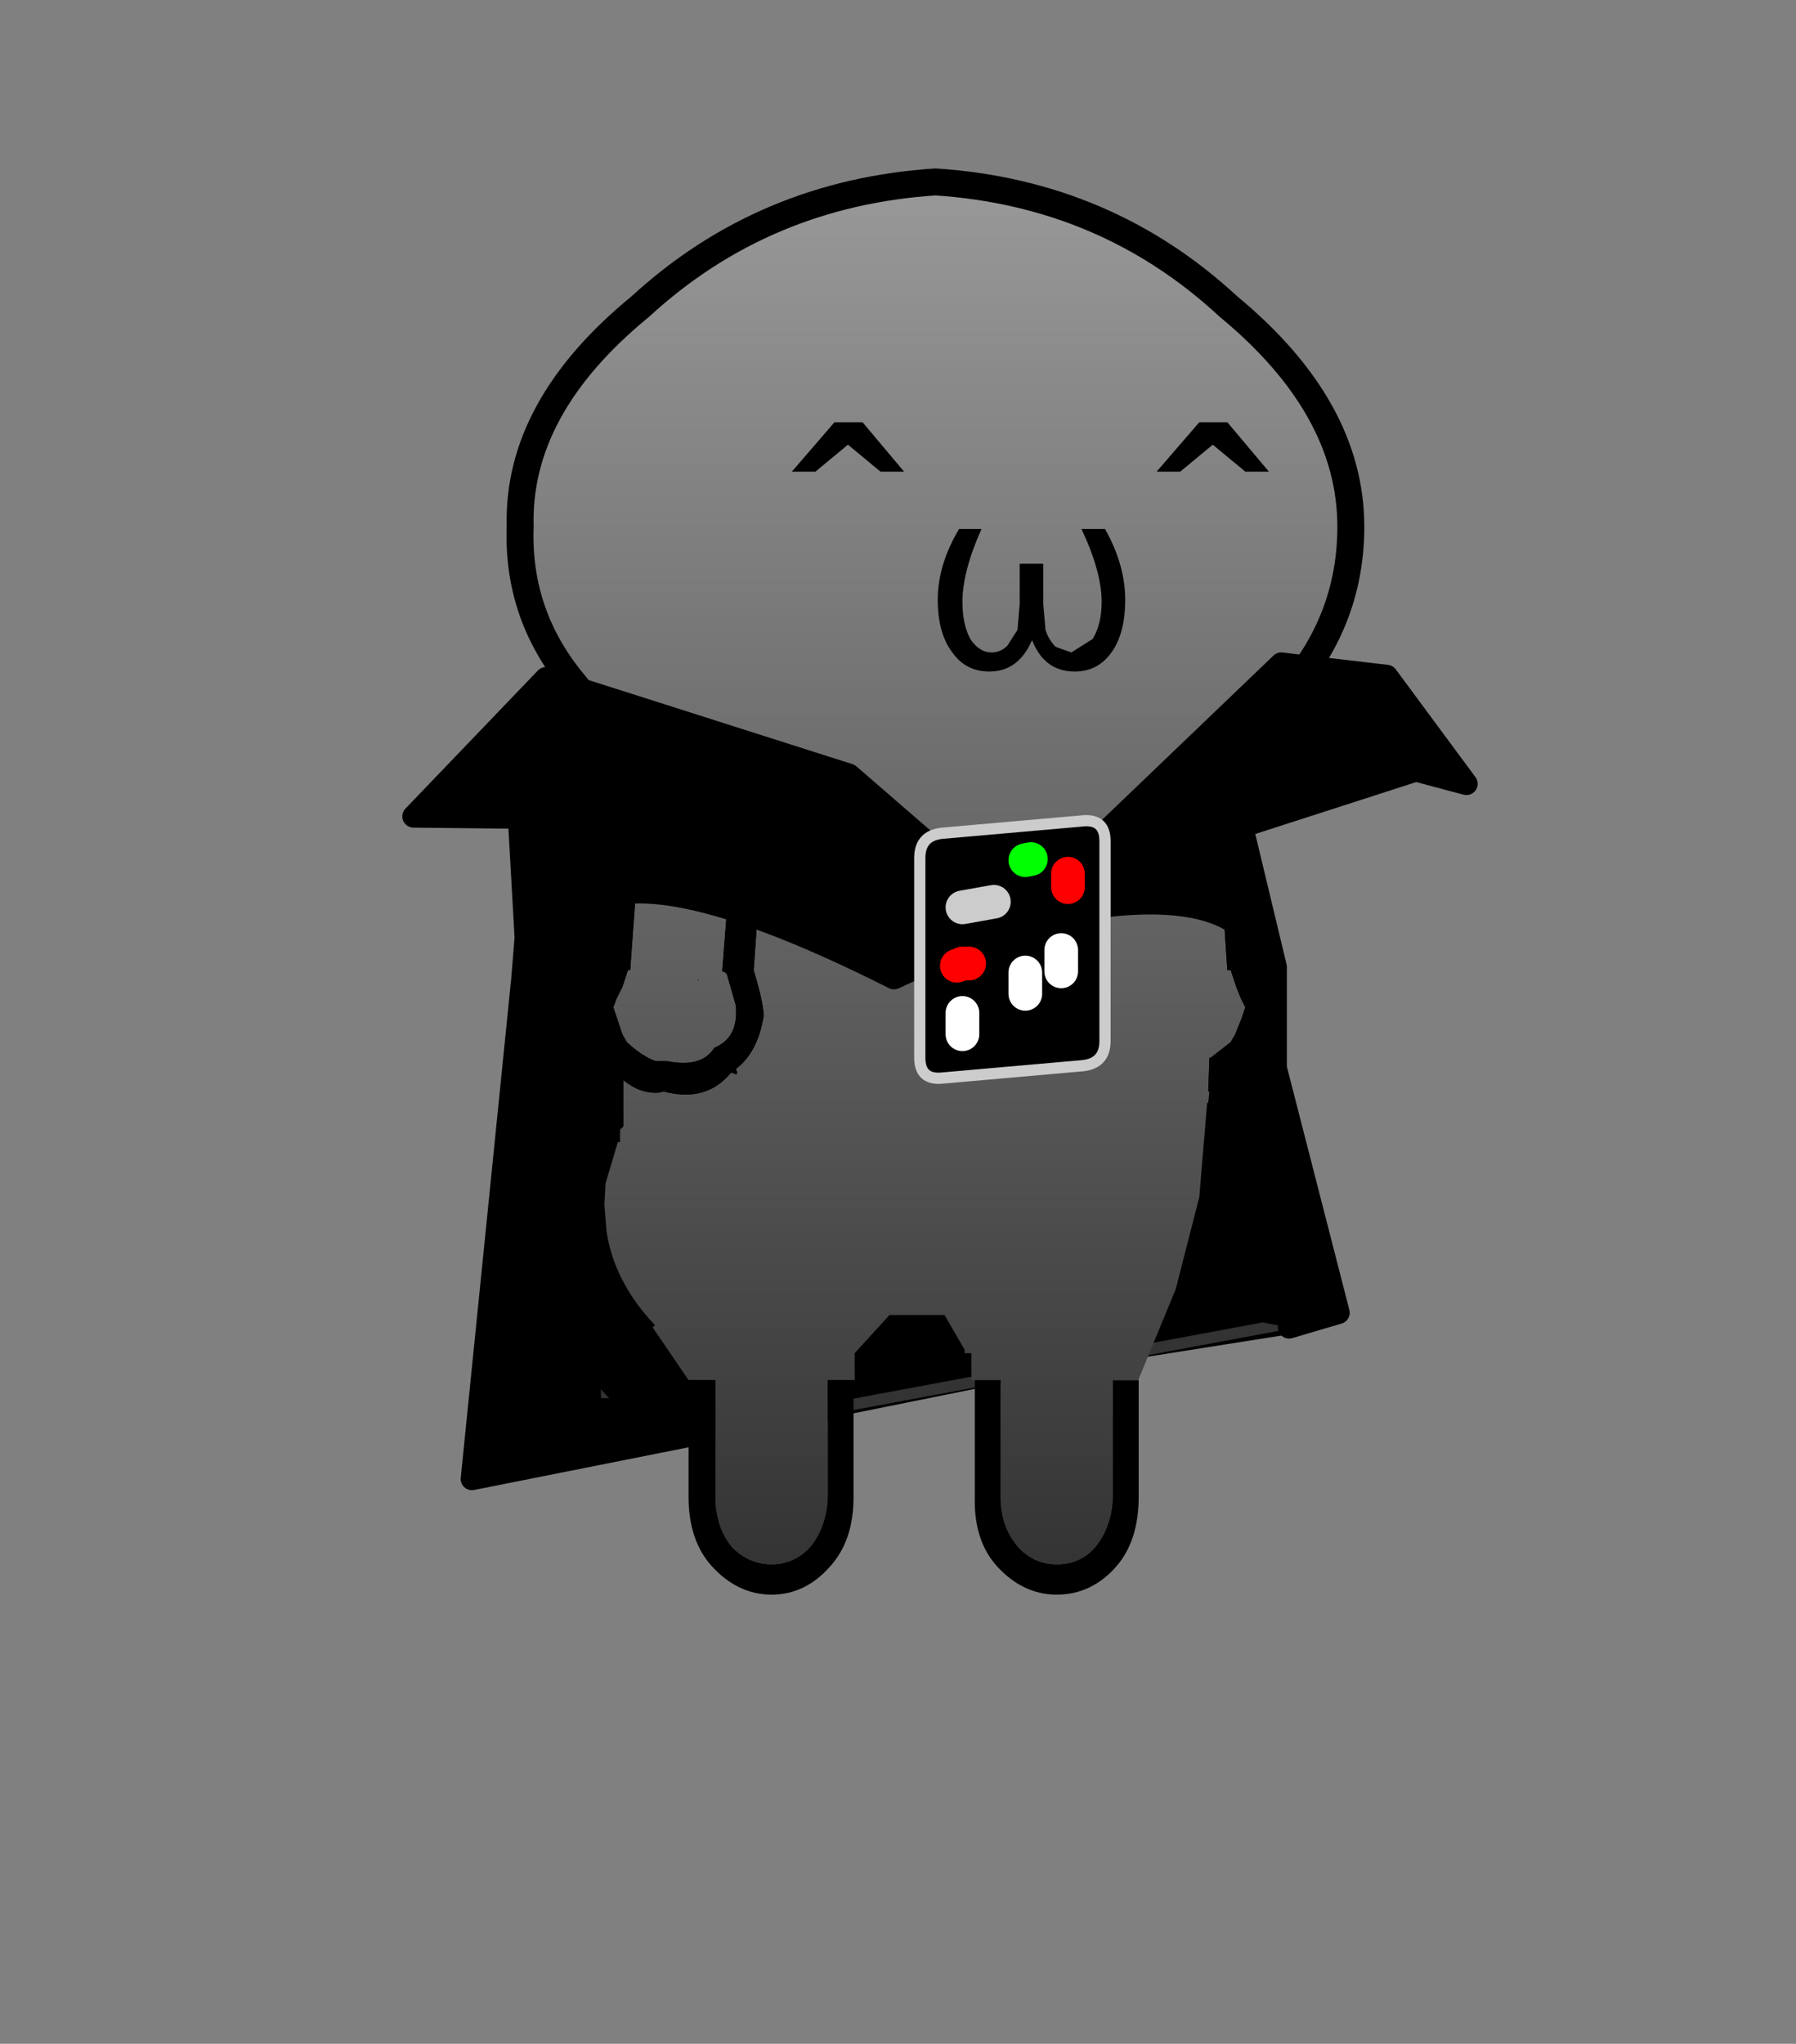
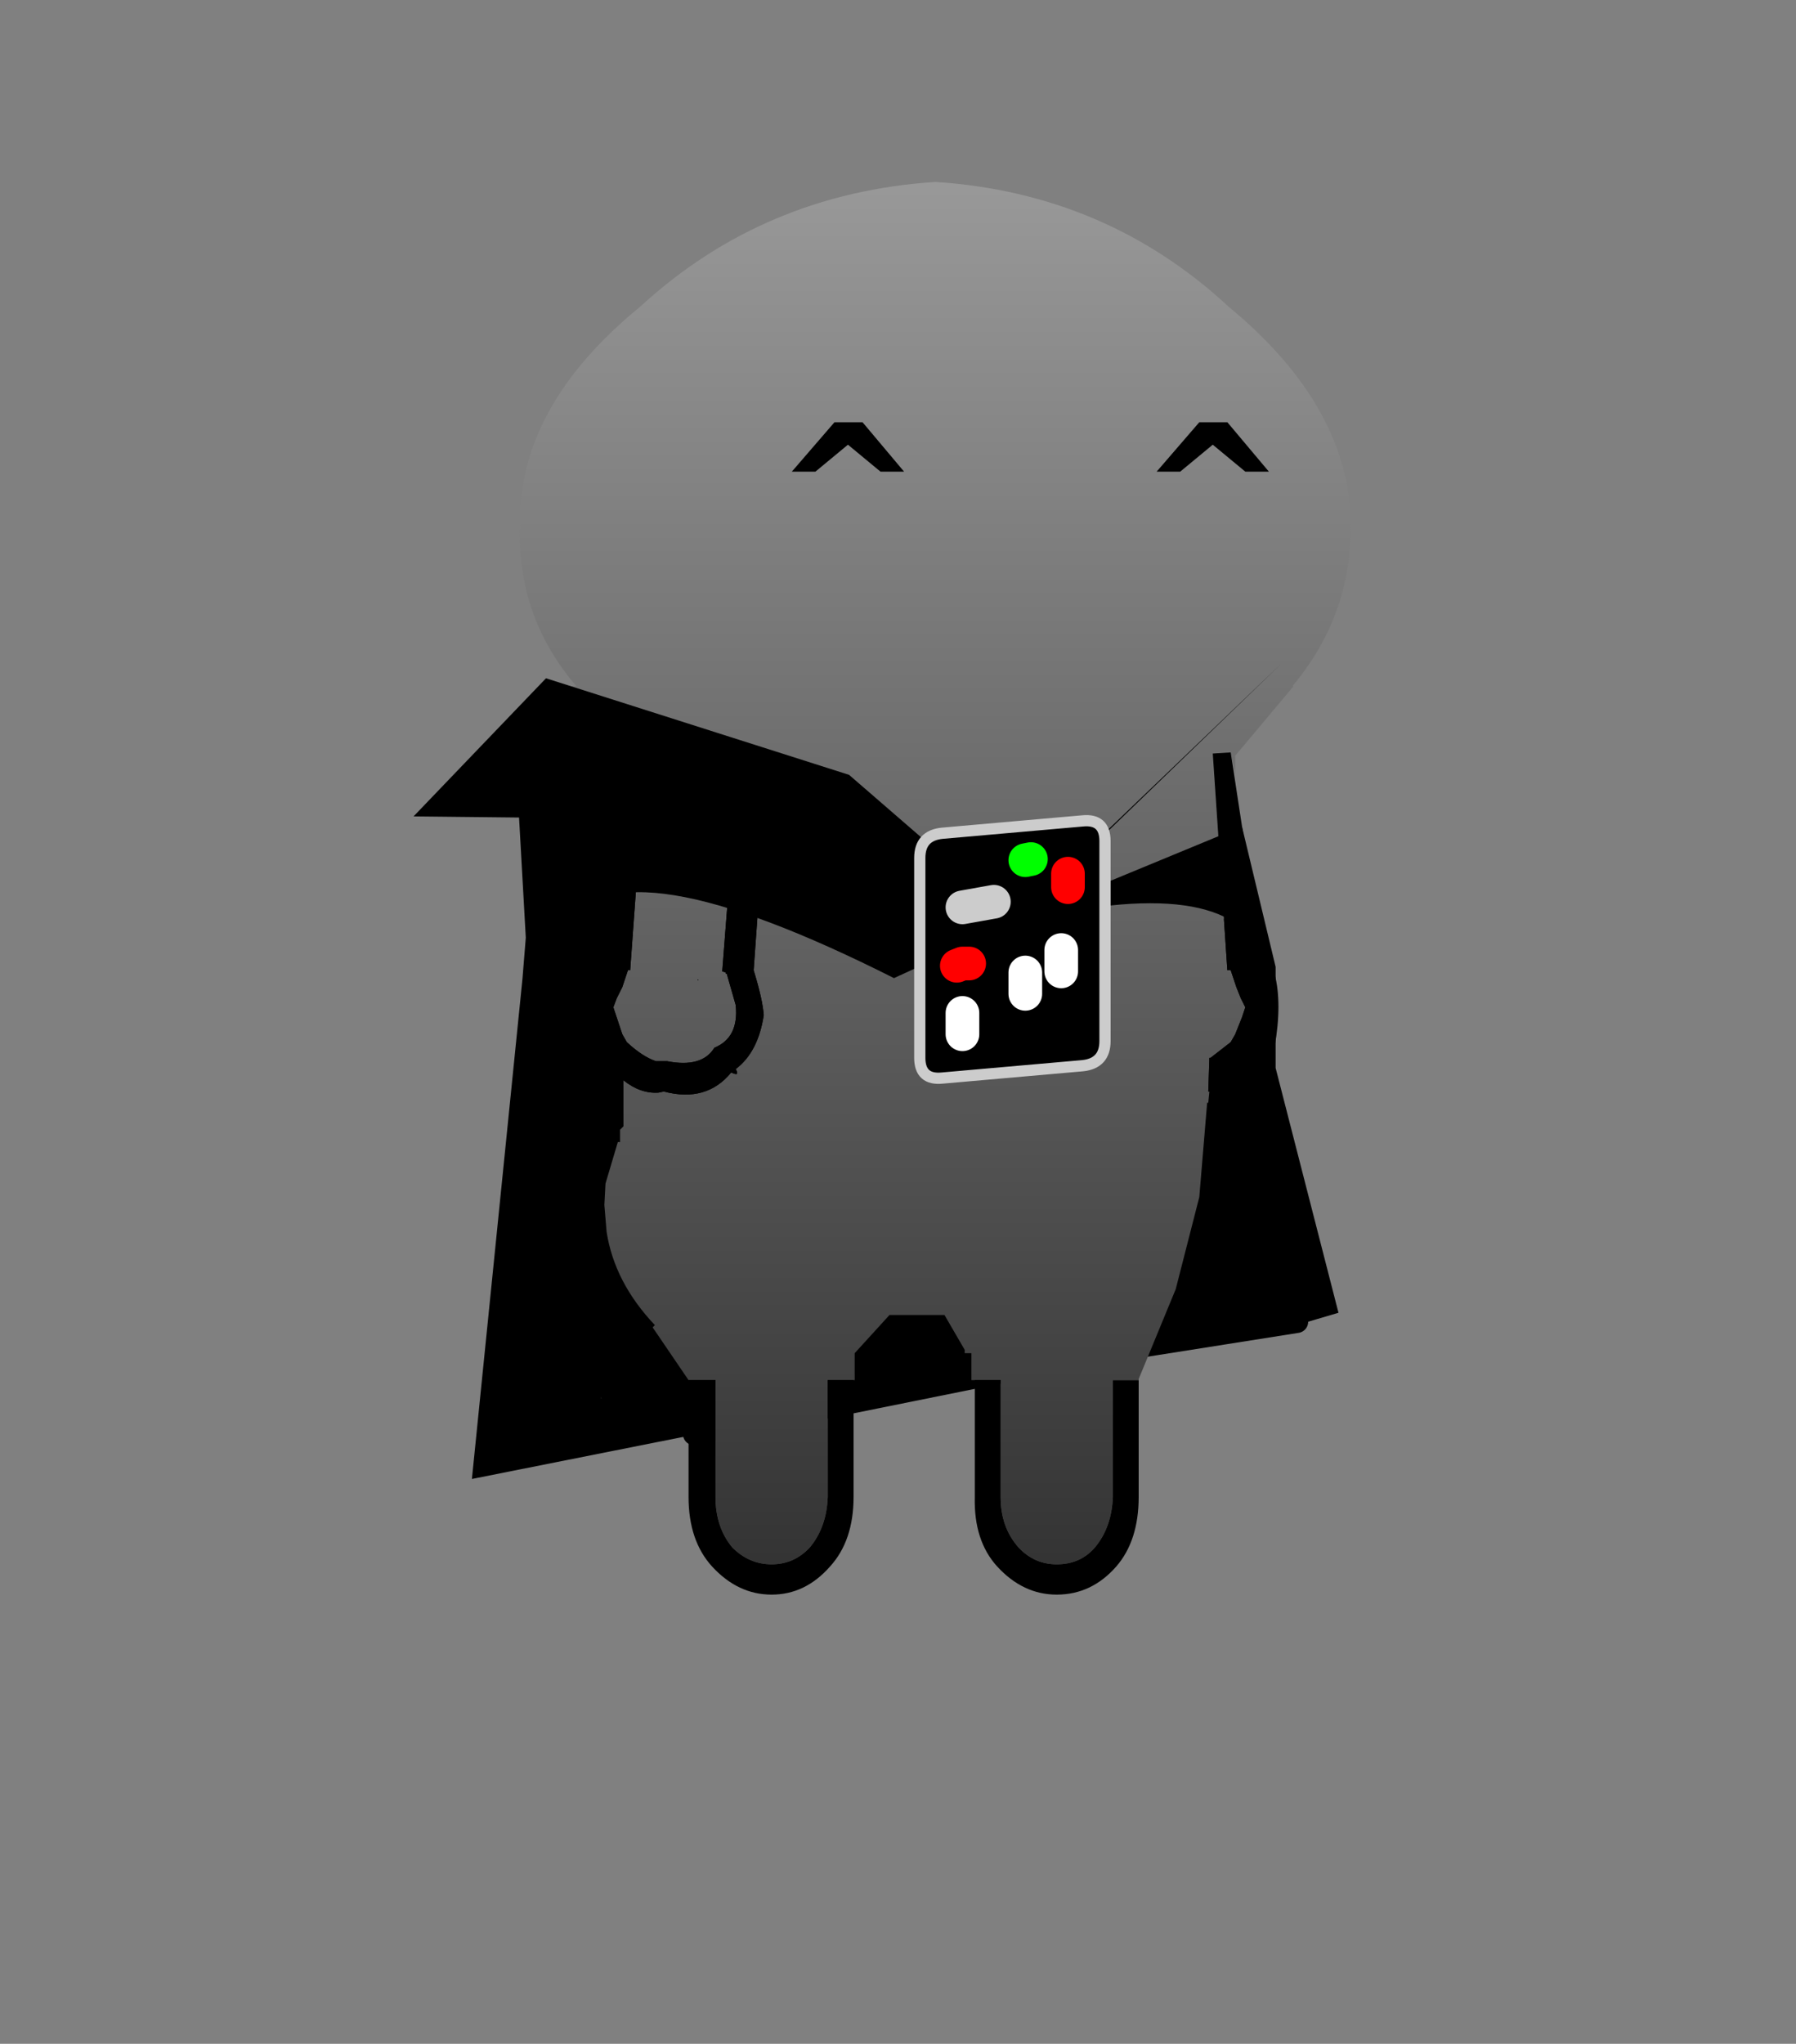
<svg xmlns="http://www.w3.org/2000/svg" xmlns:xlink="http://www.w3.org/1999/xlink" height="182" width="160">
  <rect width="100%" height="100%" fill="#808080" stroke="none" />
  <defs>
    <g id="b">
      <path d="M-10.25-8.25q-4 .25-5.75-4.35-1.8-4.75-1.5-15.15l3.25-6.5 23 3q8.65-1.55 6.65 6.75l1.2 11.25-9.5 1.5-17.35 3.5" fill-rule="evenodd" transform="translate(18.6 64.6)" />
      <path d="m16.6-13.25-9.5 1.5-17.35 3.5" fill="none" stroke="#000" stroke-linecap="round" stroke-linejoin="round" transform="translate(18.6 64.6)" />
-       <path d="M8.35 56.35q-4 .25-5.75-4.35-1.8-4.75-1.5-15.15l3.25-6.5 23 3Q36 31.8 34 40.1l1.2 11.25z" fill="none" stroke="#333" stroke-linecap="round" stroke-linejoin="round" stroke-width=".5" />
      <path d="M-15.5-41.55q-2.65-3.1-2.5-7.1-.15-5.3 5.35-9.8Q-7.15-63.5.5-64q7.6.5 13.05 5.55 5.45 4.5 5.45 9.8 0 4-2.6 7.1h.1-.05l-2.6 3.1v.8l-.2-.95-.8.05.65 9.65h.15l.25.75.2.5.2.4-.15.45-.3.75-.2.35-.9.7h-.05l-.05 1.5h.05l-.05.5h-.05l-.35 4.2-1.05 4.1-1.65 4v.05H8.4v5.2Q8.35-4.1 7.6-3.2q-.65.75-1.7.75-1 0-1.7-.75-.8-.9-.8-2.25v-5.2H2.1v-1.2h-.3V-12l-.9-1.55h-2.45l-1.55 1.7v1.2h-1.2v5.2q-.05 1.35-.8 2.25-.7.75-1.7.75t-1.75-.75q-.75-.9-.75-2.25v-5.2h-1.2L-12.1-13l.1-.1q-1.8-1.9-2.15-4.15l-.1-1.2.05-.95.55-1.85h.1v-.55l.15-.15V-24q.75.6 1.55.55l.25-.05q1.9.5 3-.85.4.2.2-.15 1-.75 1.25-2.4-.05-.7-.45-2l.45-6.3-1.35-.1-.5 6.45.15.05v.05h.05l.4 1.4q.15 1.45-.95 1.9-.55.9-2.1.6h-.5q-.6-.2-1.3-.85l-.2-.35-.25-.75-.15-.45.15-.4.25-.5.25-.75h.1l.7-9.65-.85-.05-.4-.05v-.15l-2.05-2.75h.2m5.45 13.1-.05-.05v.05h.05" fill="url(#a)" fill-rule="evenodd" transform="translate(18.6 64.6)" />
      <path d="m13.65-38.6 1 6.55.05-.05v.1l.2 2.65v.35h-.1v.1q.25.7.6 1.1-.05.25.15.3.3 1.6-.6 2.45l-.15.2q-.15-.05-.2.1l-.25.25-.55.5q-.55.4-1.1.5h-.05l.05-1.5h.05l.9-.7.2-.35.3-.75.15-.45-.2-.4-.2-.5-.25-.75h-.15l-.65-9.65.8-.05m-4.1 27.95v5.2q0 1.95-1 3.1Q7.45-1.1 5.9-1.1q-1.5 0-2.65-1.25-1.05-1.15-1-3.1v-5.2H3.4v5.2q0 1.35.8 2.25.7.75 1.7.75 1.05 0 1.7-.75.75-.9.8-2.25v-5.2h1.15m-12.7 0v5.2q0 1.95-1.05 3.1Q-5.3-1.1-6.8-1.1t-2.65-1.25q-1.05-1.15-1.05-3.1v-5.2h1.2v5.2q0 1.35.75 2.25.75.75 1.75.75t1.7-.75q.75-.9.8-2.25v-5.2h1.15M-13.4-24l-.55-.5-.2-.25-.2-.1-.2-.2q-.9-.85-.55-2.45.15-.05.15-.3l.55-1.1.05-.1h-.1l-.05-.35h.05l.2-2.65v-.1l.05.05.95-6.55.85.05-.7 9.65h-.1l-.25.75-.25.5-.15.4.15.45.25.75.2.35q.7.65 1.3.85h.5q1.55.3 2.1-.6 1.1-.45.95-1.9l-.4-1.4h-.05v-.05l-.15-.05.5-6.45 1.35.1-.45 6.3q.4 1.3.45 2-.25 1.65-1.25 2.4.2.35-.2.15-1.1 1.35-3 .85l-.25.05q-.8.05-1.55-.55" fill-rule="evenodd" transform="translate(18.6 64.6)" />
-       <path d="m-13.8-22 .05.1-.05-.1" fill="#fff" fill-rule="evenodd" transform="translate(18.6 64.6)" />
-       <path d="M3.1 23.05q-2.65-3.1-2.5-7.1-.15-5.3 5.35-9.8Q11.45 1.1 19.1.6q7.6.5 13.05 5.55 5.45 4.5 5.45 9.8 0 4-2.6 7.1" fill="none" stroke="#000" stroke-linecap="round" stroke-linejoin="round" stroke-width="1.2" />
-       <path d="M5.4-44.05q.15.45.45.75l.7.25.95-.6q.4-.65.4-1.65 0-1.35-.9-3.25h1.05q.9 1.6.9 3.15 0 1.55-.65 2.4-.6.8-1.6.8-1.35 0-1.9-1.4-.6 1.4-1.9 1.4-1.05 0-1.65-.85Q.6-43.9.6-45.4q0-1.55.95-3.15h1q-.85 1.9-.85 3.25 0 1 .35 1.65.4.6.95.6.4 0 .7-.3l.45-.7.1-1.15V-47H5.3v1.8l.1 1.15" fill-rule="evenodd" transform="translate(18.6 64.6)" />
    </g>
    <g id="c">
-       <path d="M4.05-35.2 15.9-46.55l4.7.55 3.55 4.8-2.25-.6-7.75 2.5L4.1-35.15l-.05-.05.05.05 10.05-4.15 1.5 6.25v4.5l2.8 10.9-2.2.65-1.9-.35-.45-9.2q2.05-4.6 1.2-6.9Q13.6-37.35 4-35l-5.35 2.45q-12.3-6.2-14.5-2.35-1.45 2.5 1.45 9.3v11.75h3.5l.3 1.7-9.55 1.9 2.25-22.25.15-1.85-.3-5.35-4.7-.05 5.9-6.15 13.5 4.3 4.1 3.55 3.3 2.85-.15.1.2-.05.05.05L4-35l-.1-.1.1.1.15-.1-.05-.05-.2.05.15-.1m-19.9.3-2.05 2.4 2.05-2.4m-2.2-4.8 10.85-.2q5.2 0 7.95 1.85Q-2-39.9-7.2-39.9l-10.85.2" fill-rule="evenodd" transform="translate(23.25 47.05)" />
-       <path d="m14.15-39.3 7.75-2.5 2.25.6L20.6-46l-4.7-.55L4.05-35.2l.05.05 10.05-4.15 1.5 6.25v4.5l2.8 10.9-2.2.65M15.1-33.45Q13.6-37.35 4-35l-5.35 2.45q-12.3-6.2-14.5-2.35m5.25 22.75-9.55 1.9 2.25-22.25.15-1.85-.3-5.35-4.7-.05 5.9-6.15 13.5 4.3 4.1 3.55 3.3 2.85-.15.1.2-.05.05.05L4-35l-.1-.1M.75-38.05Q-2-39.9-7.2-39.9l-10.85.2m.15 7.2 2.05-2.4" fill="none" stroke="#000" stroke-linecap="round" stroke-linejoin="round" transform="translate(23.25 47.05)" />
+       <path d="M4.05-35.2 15.9-46.55L4.1-35.15l-.05-.05.05.05 10.05-4.15 1.5 6.25v4.5l2.8 10.9-2.2.65-1.9-.35-.45-9.2q2.05-4.6 1.2-6.9Q13.6-37.35 4-35l-5.35 2.45q-12.3-6.2-14.5-2.35-1.45 2.5 1.45 9.3v11.75h3.5l.3 1.7-9.55 1.9 2.25-22.25.15-1.85-.3-5.35-4.7-.05 5.9-6.15 13.5 4.3 4.1 3.55 3.3 2.85-.15.1.2-.05.05.05L4-35l-.1-.1.1.1.15-.1-.05-.05-.2.05.15-.1m-19.9.3-2.05 2.4 2.05-2.4m-2.2-4.8 10.85-.2q5.2 0 7.95 1.85Q-2-39.9-7.2-39.9l-10.85.2" fill-rule="evenodd" transform="translate(23.25 47.05)" />
      <path d="M7.05-28.65.8-28.1q-1 .1-1-.9v-8.9q0-1 1-1.1l6.25-.55q1-.1 1 .9v8.9q0 1-1 1.1" fill-rule="evenodd" transform="translate(23.25 47.05)" />
      <path d="M30.3 18.4q1-.1 1-1.1V8.4q0-1-1-.9l-6.25.55q-1 .1-1 1.1v8.9q0 1 1 .9l6.25-.55z" fill="none" stroke="#ccc" stroke-linecap="round" stroke-linejoin="round" stroke-width=".5" />
      <path d="M27.75 9.25 28 9.2" fill="none" stroke="#0f0" stroke-linecap="round" stroke-linejoin="round" stroke-width="1.5" />
      <path d="M29.65 9.85v.6m-4.95 3.5.25-.1h.3" fill="none" stroke="red" stroke-linecap="round" stroke-linejoin="round" stroke-width="1.5" />
      <path d="M29.35 13.25v.95m-1.6.05v.95m-2.8.85V17" fill="none" stroke="#fff" stroke-linecap="round" stroke-linejoin="round" stroke-width="1.5" />
      <path d="m24.95 11.35 1.4-.25" fill="none" stroke="#ccc" stroke-linecap="round" stroke-linejoin="round" stroke-width="1.5" />
    </g>
    <linearGradient gradientTransform="matrix(0 .038 -.038 0 .55 -33.2)" gradientUnits="userSpaceOnUse" id="a" spreadMethod="pad" x1="-819.2" x2="819.2">
      <stop offset="0" stop-color="#999" />
      <stop offset="1" stop-color="#333" />
    </linearGradient>
  </defs>
  <g transform="matrix(2 0 0 2 82.341 144.2)">
    <use height="63.5" transform="translate(-18.6 -64.6)" width="38.2" xlink:href="#b" />
    <use height="37.3" transform="translate(-23.25 -43.05)" width="47.9" xlink:href="#c" />
  </g>
  <path d="m109.341 37.6 3.7 4.4h-2.1l-2.9-2.4-2.9 2.4h-2.1l3.8-4.4h2.5m-32.5 0 3.7 4.4h-2.1l-2.9-2.4-2.9 2.4h-2.1l3.8-4.4h2.5" style="stroke-width:2" id="gikopoipoi_eyes_open" fill-rule="evenodd" />
  <g style="display:none" fill="none" stroke="#000" stroke-linecap="round" stroke-linejoin="round" stroke-width="3" id="gikopoipoi_eyes_closed">
    <path d="M72.341 39.9h6.3m26.2 0h6.3" style="display:inline" />
  </g>
</svg>